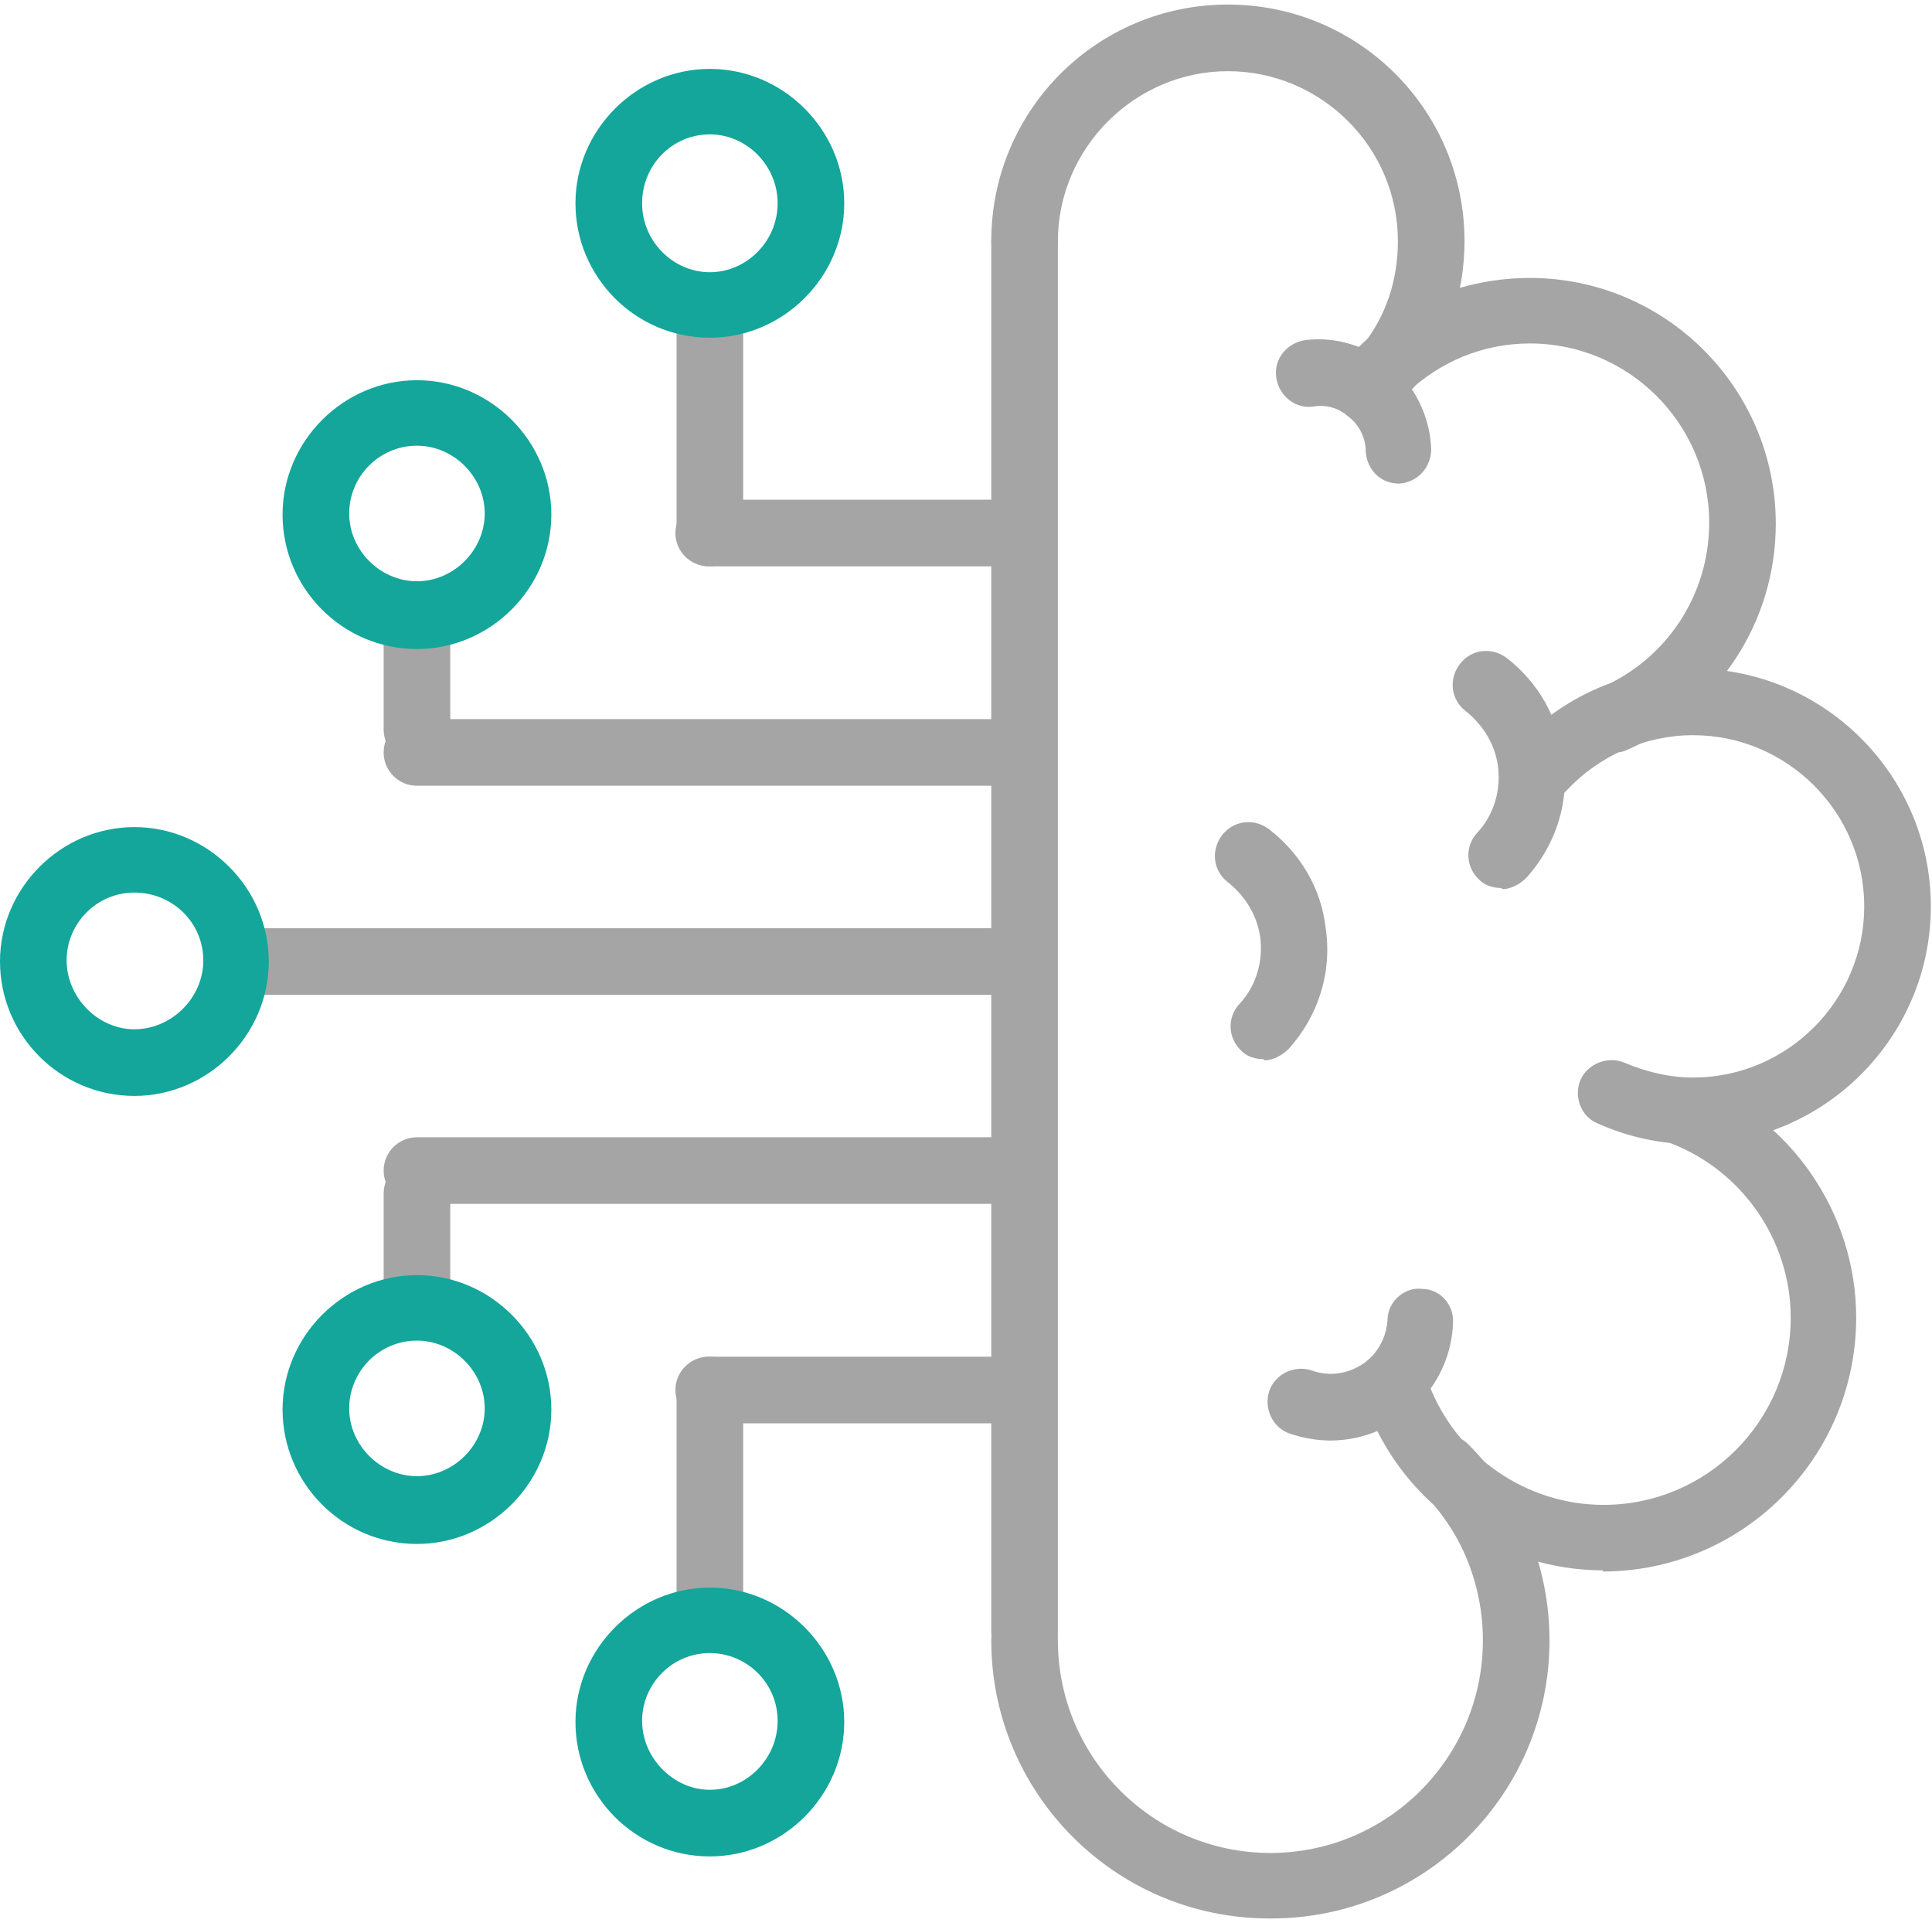
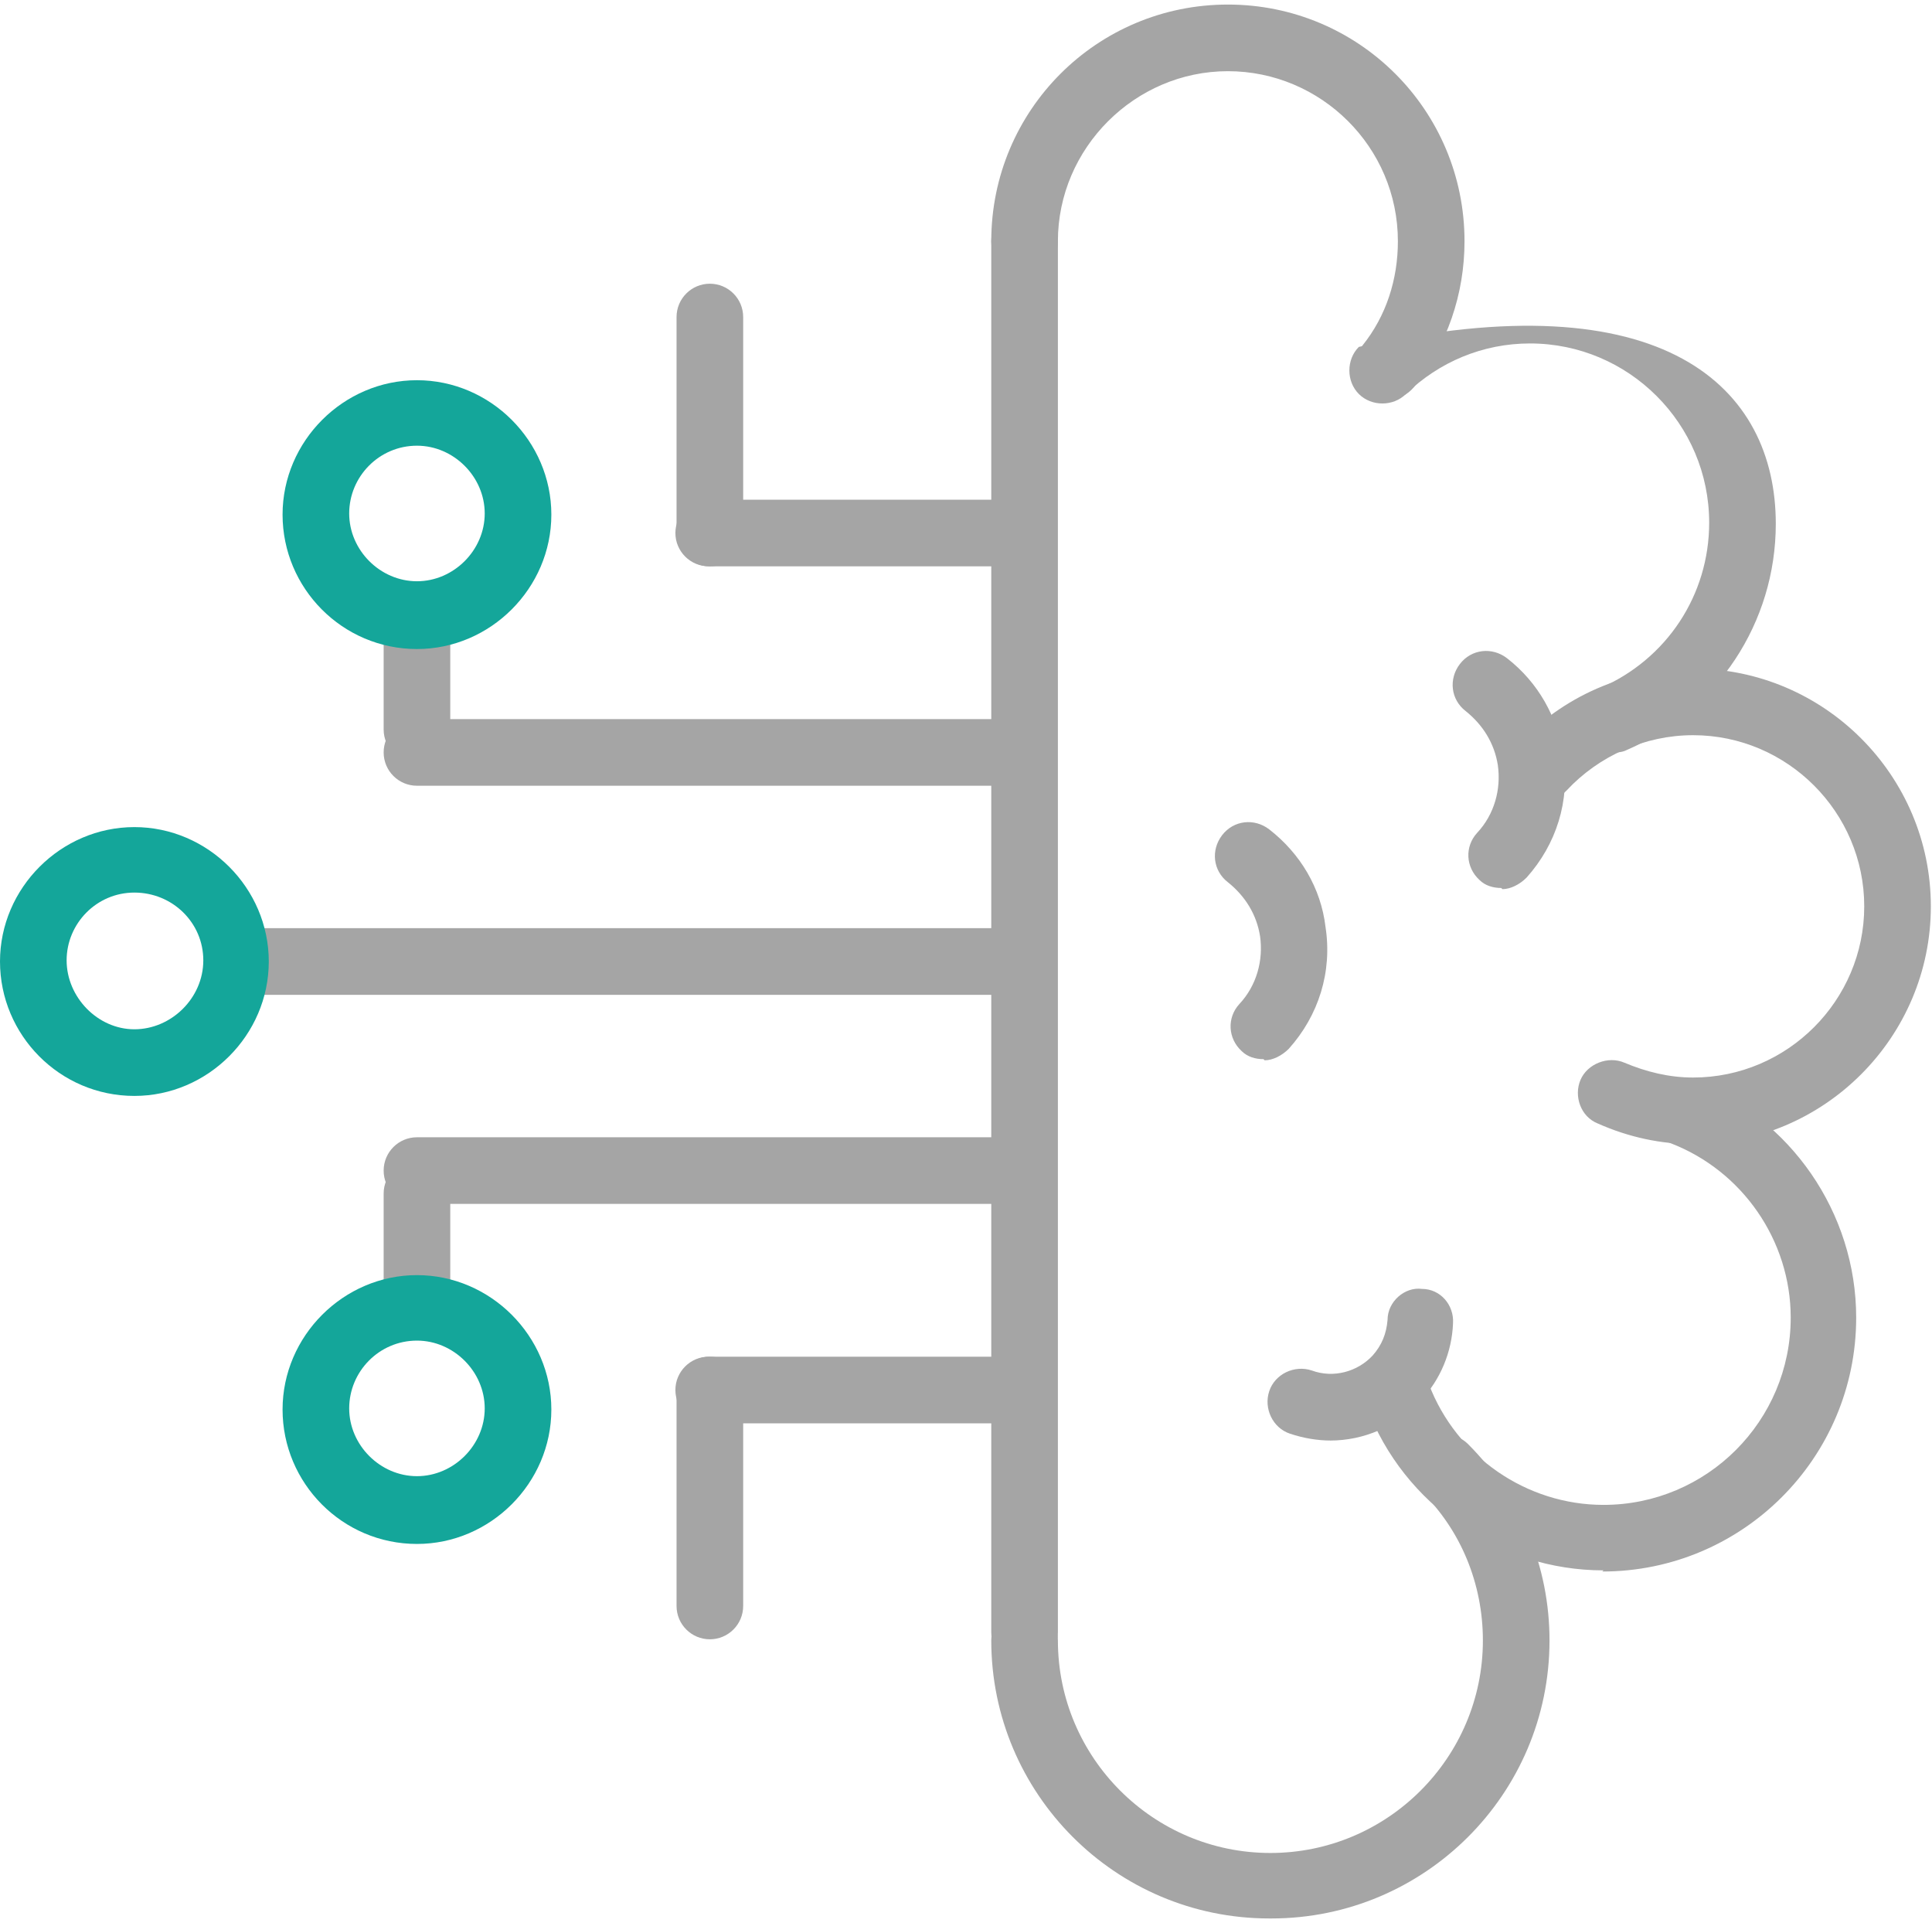
<svg xmlns="http://www.w3.org/2000/svg" width="200" height="199" viewBox="0 0 200 199" fill="none">
  <g clip-path="url(#clip0_3737_13581)">
    <path d="M104.518 102.969H24.613C22.711 102.969 21.165 101.423 21.165 99.521C21.165 97.618 22.711 96.072 24.613 96.072H104.518C106.421 96.072 107.966 97.618 107.966 99.521C107.966 101.423 106.421 102.969 104.518 102.969Z" fill="#A5A5A5" />
    <path d="M105.232 58.617H73.365C71.463 58.617 69.917 57.071 69.917 55.169C69.917 53.266 71.463 51.72 73.365 51.72H105.232C107.135 51.72 108.68 53.266 108.68 55.169C108.68 57.071 107.135 58.617 105.232 58.617Z" fill="#A5A5A5" />
    <path d="M73.484 58.617C71.582 58.617 70.036 57.071 70.036 55.169V32.814C70.036 30.912 71.582 29.366 73.484 29.366C75.387 29.366 76.933 30.912 76.933 32.814V55.169C76.933 57.071 75.387 58.617 73.484 58.617Z" fill="#A5A5A5" />
-     <path d="M73.484 34.955C65.755 34.955 59.572 28.653 59.572 21.043C59.572 13.433 65.874 7.131 73.484 7.131C81.094 7.131 87.396 13.433 87.396 21.043C87.396 28.653 81.094 34.955 73.484 34.955ZM73.484 13.908C69.56 13.908 66.469 17.119 66.469 21.043C66.469 24.966 69.679 28.177 73.484 28.177C77.289 28.177 80.5 24.966 80.5 21.043C80.5 17.119 77.289 13.908 73.484 13.908Z" fill="#14A69A" />
    <path d="M105.946 81.328H43.163C41.261 81.328 39.715 79.782 39.715 77.88C39.715 75.977 41.261 74.431 43.163 74.431H105.946C107.848 74.431 109.394 75.977 109.394 77.88C109.394 79.782 107.848 81.328 105.946 81.328Z" fill="#A5A5A5" />
    <path d="M43.163 78.95C41.261 78.95 39.715 77.404 39.715 75.502V65.038C39.715 63.135 41.261 61.59 43.163 61.59C45.066 61.59 46.611 63.135 46.611 65.038V75.502C46.611 77.404 45.066 78.95 43.163 78.95Z" fill="#A5A5A5" />
    <path d="M43.163 67.178C35.434 67.178 29.251 60.876 29.251 53.266C29.251 45.656 35.553 39.354 43.163 39.354C50.773 39.354 57.075 45.656 57.075 53.266C57.075 60.876 50.773 67.178 43.163 67.178ZM43.163 46.132C39.239 46.132 36.148 49.342 36.148 53.147C36.148 56.952 39.358 60.163 43.163 60.163C46.968 60.163 50.178 56.952 50.178 53.147C50.178 49.342 46.968 46.132 43.163 46.132Z" fill="#14A69A" />
    <path d="M105.232 147.321H73.365C71.463 147.321 69.917 145.775 69.917 143.873C69.917 141.97 71.463 140.424 73.365 140.424H105.232C107.135 140.424 108.68 141.97 108.68 143.873C108.68 145.775 107.135 147.321 105.232 147.321Z" fill="#A5A5A5" />
    <path d="M73.484 169.675C71.582 169.675 70.036 168.129 70.036 166.227V143.873C70.036 141.97 71.582 140.424 73.484 140.424C75.387 140.424 76.933 141.97 76.933 143.873V166.227C76.933 168.129 75.387 169.675 73.484 169.675Z" fill="#A5A5A5" />
-     <path d="M73.484 192.148C65.755 192.148 59.572 185.846 59.572 178.236C59.572 170.626 65.874 164.324 73.484 164.324C81.094 164.324 87.396 170.626 87.396 178.236C87.396 185.846 81.094 192.148 73.484 192.148ZM73.484 171.102C69.56 171.102 66.469 174.313 66.469 178.118C66.469 181.922 69.679 185.252 73.484 185.252C77.289 185.252 80.5 182.041 80.5 178.118C80.5 174.194 77.289 171.102 73.484 171.102Z" fill="#14A69A" />
    <path d="M105.827 124.61H43.163C41.261 124.61 39.715 123.064 39.715 121.162C39.715 119.259 41.261 117.713 43.163 117.713H105.827C107.729 117.713 109.275 119.259 109.275 121.162C109.275 123.064 107.729 124.61 105.827 124.61Z" fill="#A5A5A5" />
    <path d="M43.163 137.452C41.261 137.452 39.715 135.906 39.715 134.003V123.54C39.715 121.637 41.261 120.091 43.163 120.091C45.066 120.091 46.611 121.637 46.611 123.54V134.003C46.611 135.906 45.066 137.452 43.163 137.452Z" fill="#A5A5A5" />
    <path d="M43.163 159.806C35.434 159.806 29.251 153.504 29.251 145.894C29.251 138.284 35.553 131.982 43.163 131.982C50.773 131.982 57.075 138.284 57.075 145.894C57.075 153.504 50.773 159.806 43.163 159.806ZM43.163 138.76C39.239 138.76 36.148 141.97 36.148 145.775C36.148 149.58 39.358 152.791 43.163 152.791C46.968 152.791 50.178 149.58 50.178 145.775C50.178 141.97 46.968 138.76 43.163 138.76Z" fill="#14A69A" />
    <path d="M13.912 113.433C6.183 113.433 0 107.131 0 99.521C0 91.911 6.302 85.609 13.912 85.609C21.522 85.609 27.824 91.911 27.824 99.521C27.824 107.131 21.522 113.433 13.912 113.433ZM13.912 92.386C9.988 92.386 6.897 95.597 6.897 99.402C6.897 103.207 10.107 106.536 13.912 106.536C17.717 106.536 21.046 103.326 21.046 99.402C21.046 95.478 17.836 92.386 13.912 92.386Z" fill="#14A69A" />
    <path d="M175.387 118.427C171.938 118.427 168.609 117.713 165.399 116.286C163.615 115.573 162.901 113.433 163.615 111.768C164.328 110.103 166.469 109.271 168.133 109.984C170.393 110.936 172.771 111.53 175.268 111.53C185.018 111.53 192.985 103.563 192.985 93.813C192.985 84.063 185.018 76.096 175.268 76.096C170.274 76.096 165.517 78.236 162.188 81.804C160.88 83.231 158.74 83.349 157.313 82.041C155.886 80.734 155.767 78.593 157.075 77.166C161.712 72.053 168.371 69.2 175.268 69.2C188.823 69.2 199.881 80.258 199.881 93.813C199.881 107.368 188.823 118.427 175.268 118.427H175.387Z" fill="#A5A5A5" />
-     <path d="M167.064 77.88C165.756 77.88 164.448 77.047 163.853 75.739C163.14 73.956 163.853 71.934 165.637 71.221C172.533 68.248 176.933 61.59 176.933 54.099C176.933 43.873 168.609 35.549 158.384 35.549C153.508 35.549 148.99 37.452 145.542 40.781C144.234 42.089 141.974 42.089 140.667 40.781C139.359 39.473 139.359 37.214 140.667 35.906C145.423 31.268 151.725 28.771 158.384 28.771C172.414 28.771 183.829 40.187 183.829 54.217C183.829 64.443 177.765 73.599 168.372 77.642C167.896 77.88 167.42 77.88 167.064 77.88Z" fill="#A5A5A5" />
+     <path d="M167.064 77.88C165.756 77.88 164.448 77.047 163.853 75.739C163.14 73.956 163.853 71.934 165.637 71.221C172.533 68.248 176.933 61.59 176.933 54.099C176.933 43.873 168.609 35.549 158.384 35.549C153.508 35.549 148.99 37.452 145.542 40.781C144.234 42.089 141.974 42.089 140.667 40.781C139.359 39.473 139.359 37.214 140.667 35.906C172.414 28.771 183.829 40.187 183.829 54.217C183.829 64.443 177.765 73.599 168.372 77.642C167.896 77.88 167.42 77.88 167.064 77.88Z" fill="#A5A5A5" />
    <path d="M137.813 149.104C136.386 149.104 134.959 148.867 133.532 148.391C131.748 147.796 130.797 145.775 131.392 143.991C131.986 142.208 134.008 141.257 135.791 141.851C138.051 142.684 140.548 141.97 142.093 140.305C143.045 139.235 143.52 138.046 143.639 136.619C143.639 134.717 145.423 133.171 147.206 133.409C149.109 133.409 150.536 135.074 150.417 136.976C150.298 139.949 149.109 142.802 147.087 144.943C144.59 147.678 141.142 149.104 137.694 149.104H137.813Z" fill="#A5A5A5" />
    <path d="M155.411 91.911C154.578 91.911 153.746 91.673 153.151 91.078C151.724 89.77 151.606 87.63 152.914 86.203C154.697 84.301 155.411 81.685 155.054 79.188C154.697 76.928 153.508 75.026 151.724 73.599C150.179 72.41 149.941 70.27 151.13 68.724C152.319 67.178 154.459 66.94 156.005 68.129C159.216 70.626 161.237 74.194 161.831 78.237C162.545 82.874 161.118 87.392 158.026 90.841C157.313 91.554 156.362 92.03 155.529 92.03L155.411 91.911Z" fill="#A5A5A5" />
    <path d="M130.797 109.628C129.965 109.628 129.133 109.39 128.538 108.795C127.111 107.487 126.992 105.347 128.3 103.92C130.084 102.018 130.797 99.402 130.441 96.905C130.084 94.645 128.895 92.743 127.111 91.316C125.565 90.127 125.328 87.987 126.517 86.441C127.706 84.895 129.846 84.657 131.392 85.846C134.602 88.343 136.743 91.911 137.218 95.953C137.932 100.591 136.505 105.109 133.413 108.557C132.7 109.271 131.749 109.747 130.916 109.747L130.797 109.628Z" fill="#A5A5A5" />
-     <path d="M144.828 50.056C142.925 50.056 141.499 48.629 141.38 46.726C141.38 45.3 140.666 43.873 139.477 43.04C138.526 42.208 137.218 41.851 135.91 42.089C134.008 42.327 132.343 40.9 132.105 38.997C131.867 37.095 133.294 35.43 135.197 35.192C138.288 34.836 141.261 35.787 143.639 37.571C146.374 39.711 148.038 43.04 148.157 46.489C148.157 48.391 146.73 49.937 144.828 50.056Z" fill="#A5A5A5" />
    <path d="M143.758 41.376C143.044 41.376 142.212 41.138 141.617 40.662C140.072 39.473 139.834 37.333 141.023 35.787C143.52 32.695 144.709 28.89 144.709 24.966C144.709 15.216 136.742 7.368 127.111 7.368C117.479 7.368 109.513 15.335 109.513 24.966C109.513 26.869 107.967 28.415 106.064 28.415C104.162 28.415 102.616 26.869 102.616 24.966C102.616 11.411 113.556 0.472 127.111 0.472C140.666 0.472 151.606 11.411 151.606 24.966C151.606 30.436 149.822 35.668 146.374 40.068C145.66 40.9 144.709 41.376 143.639 41.376H143.758Z" fill="#A5A5A5" />
    <path d="M165.993 162.541C155.172 162.541 145.303 155.763 141.498 145.656C140.785 143.873 141.736 141.851 143.519 141.257C145.303 140.543 147.324 141.494 147.919 143.278C150.773 150.769 158.026 155.763 165.993 155.763C176.694 155.763 185.374 147.083 185.374 136.382C185.374 128.415 180.38 121.162 172.889 118.308C171.106 117.594 170.273 115.692 170.868 113.908C171.581 112.125 173.484 111.292 175.267 111.887C185.374 115.692 192.152 125.561 192.152 136.382C192.152 150.888 180.38 162.66 165.874 162.66L165.993 162.541Z" fill="#A5A5A5" />
    <path d="M131.391 198.569C115.458 198.569 102.616 185.609 102.616 169.794C102.616 167.892 104.162 166.346 106.064 166.346C107.967 166.346 109.513 167.892 109.513 169.794C109.513 181.922 119.382 191.792 131.51 191.792C143.639 191.792 153.508 181.922 153.508 169.794C153.508 163.968 151.249 158.379 147.087 154.336C145.779 153.028 145.779 150.769 147.087 149.461C148.395 148.153 150.654 148.153 151.962 149.461C157.432 154.931 160.405 162.184 160.405 169.794C160.405 185.727 147.444 198.569 131.629 198.569H131.391Z" fill="#A5A5A5" />
    <path d="M106.064 172.41C104.162 172.41 102.616 170.864 102.616 168.962V24.966C102.616 23.064 104.162 21.518 106.064 21.518C107.967 21.518 109.513 23.064 109.513 24.966V168.962C109.513 170.864 107.967 172.41 106.064 172.41Z" fill="#A5A5A5" />
  </g>
  <defs>
    <clipPath id="clip0_3737_13581">
      <rect width="200" height="198.098" fill="white" transform="translate(0 0.472)" />
    </clipPath>
  </defs>
</svg>